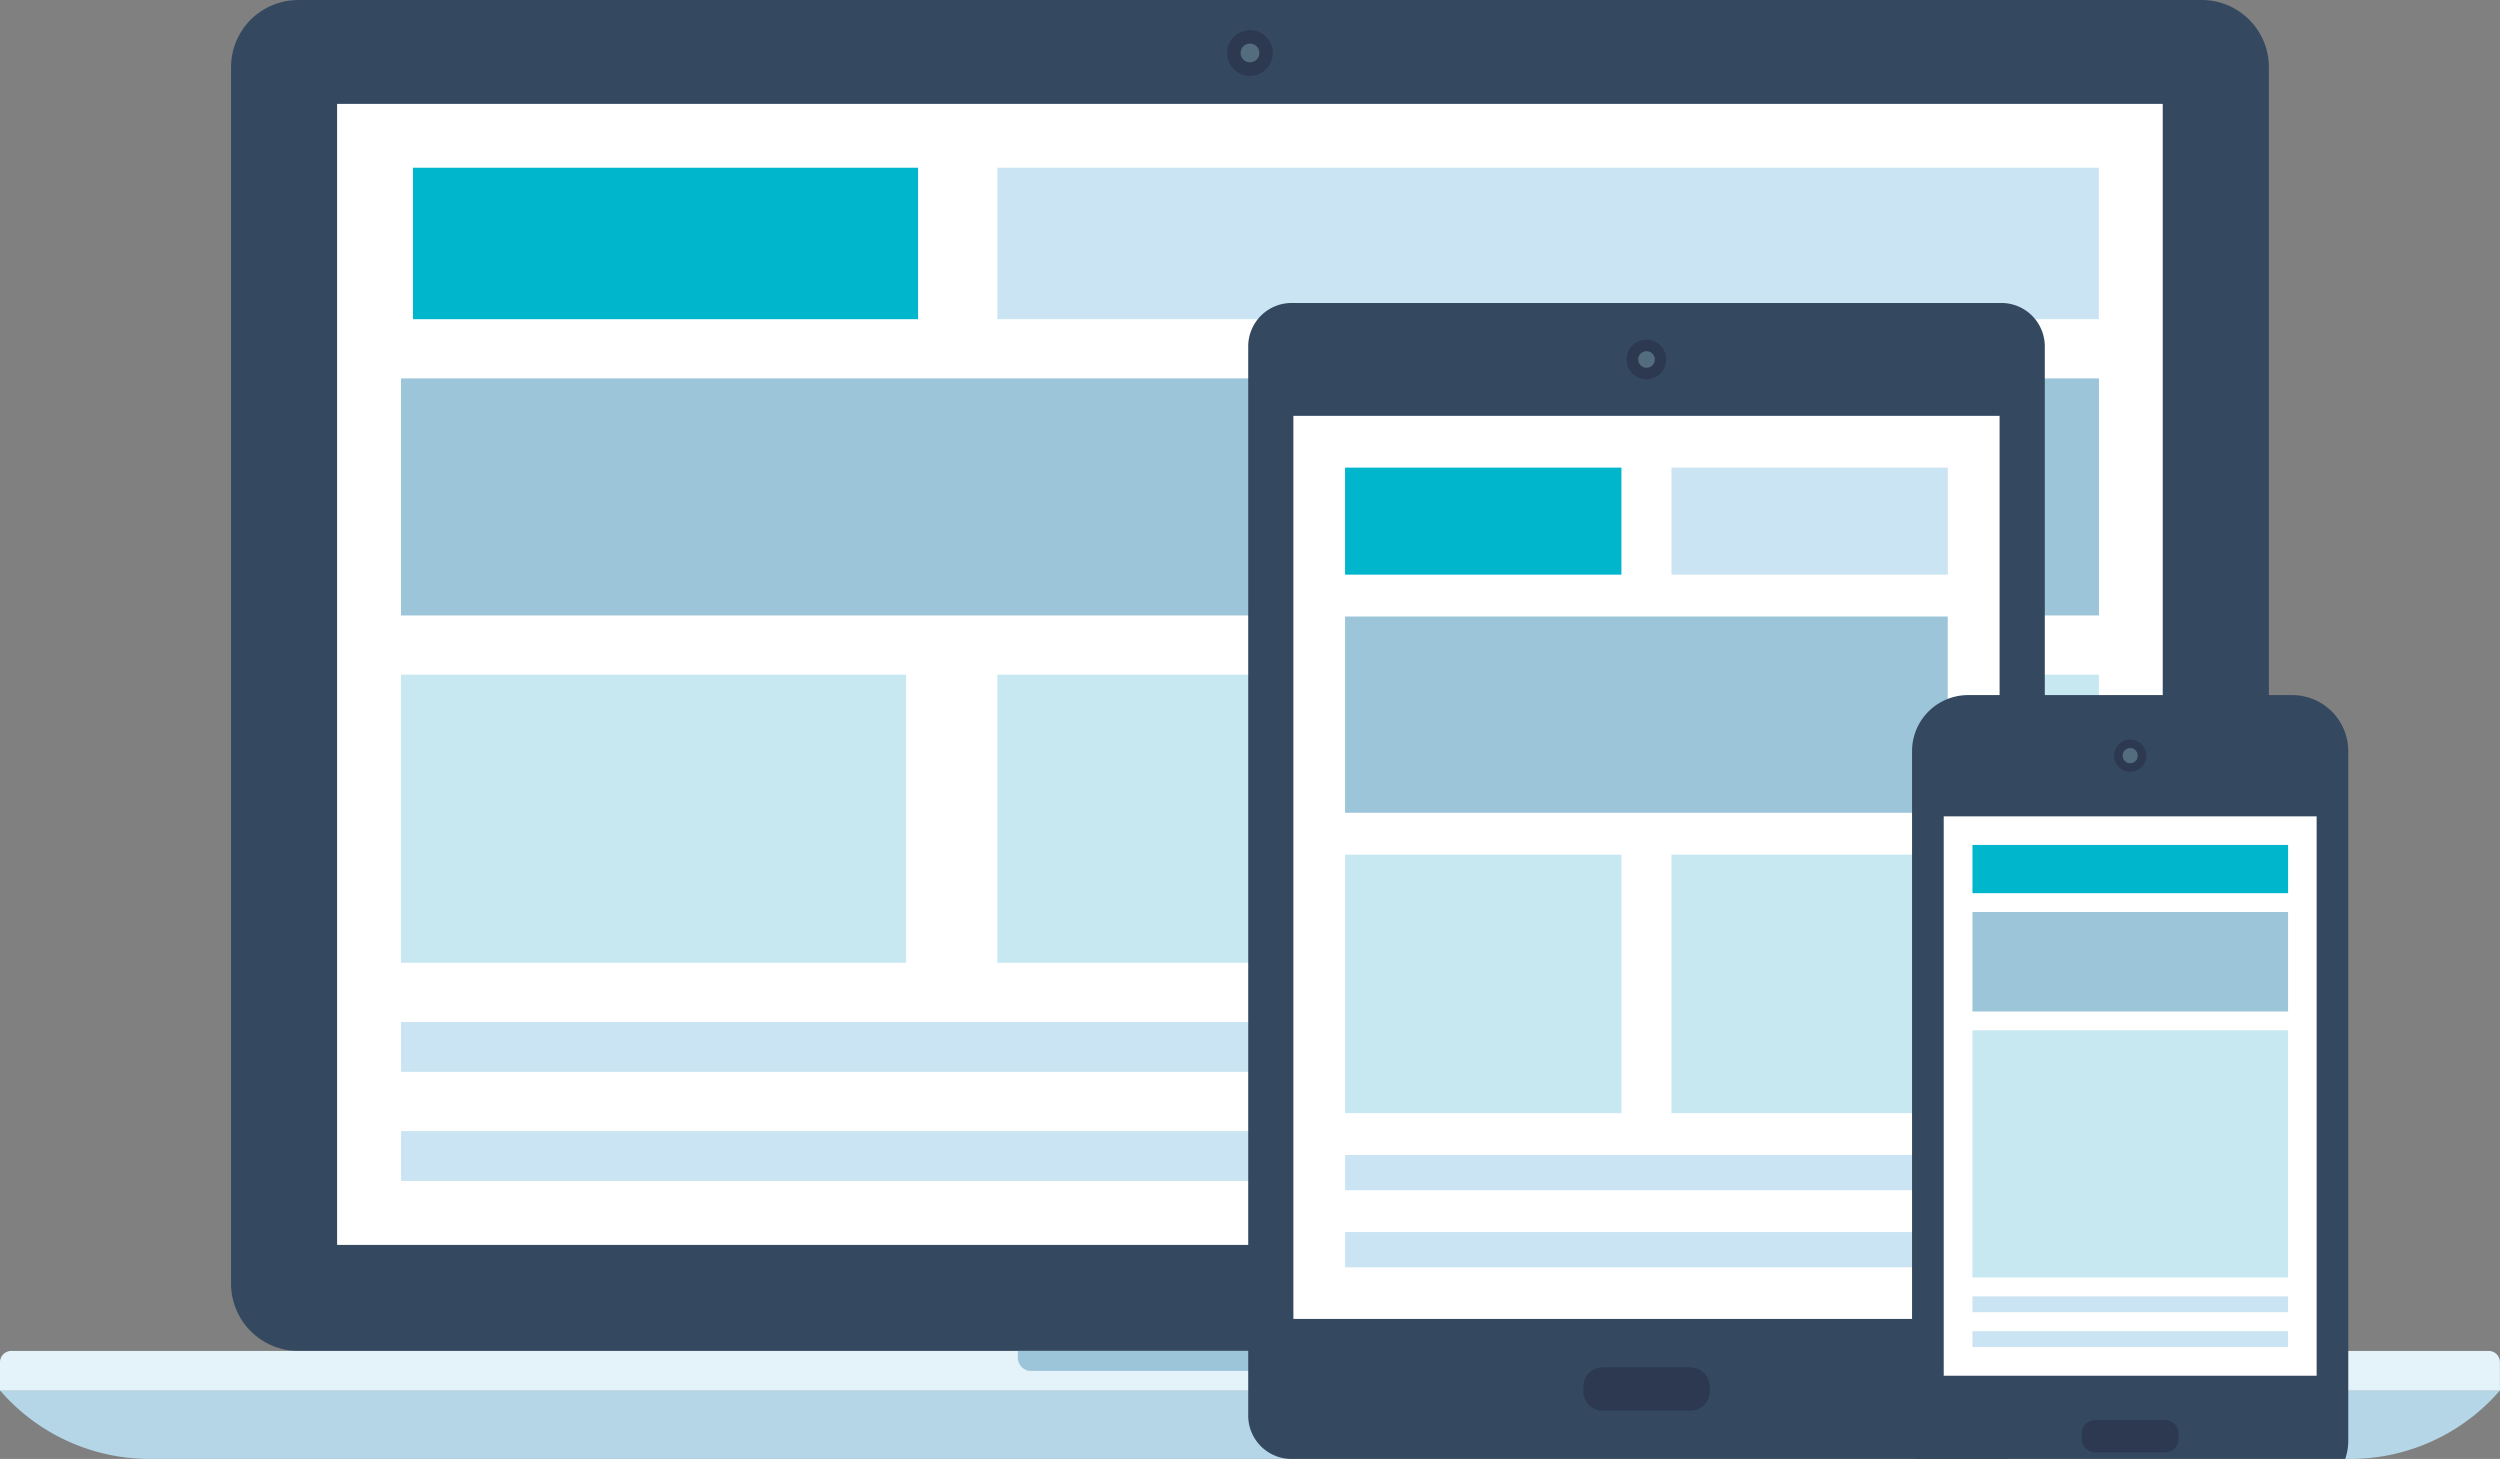
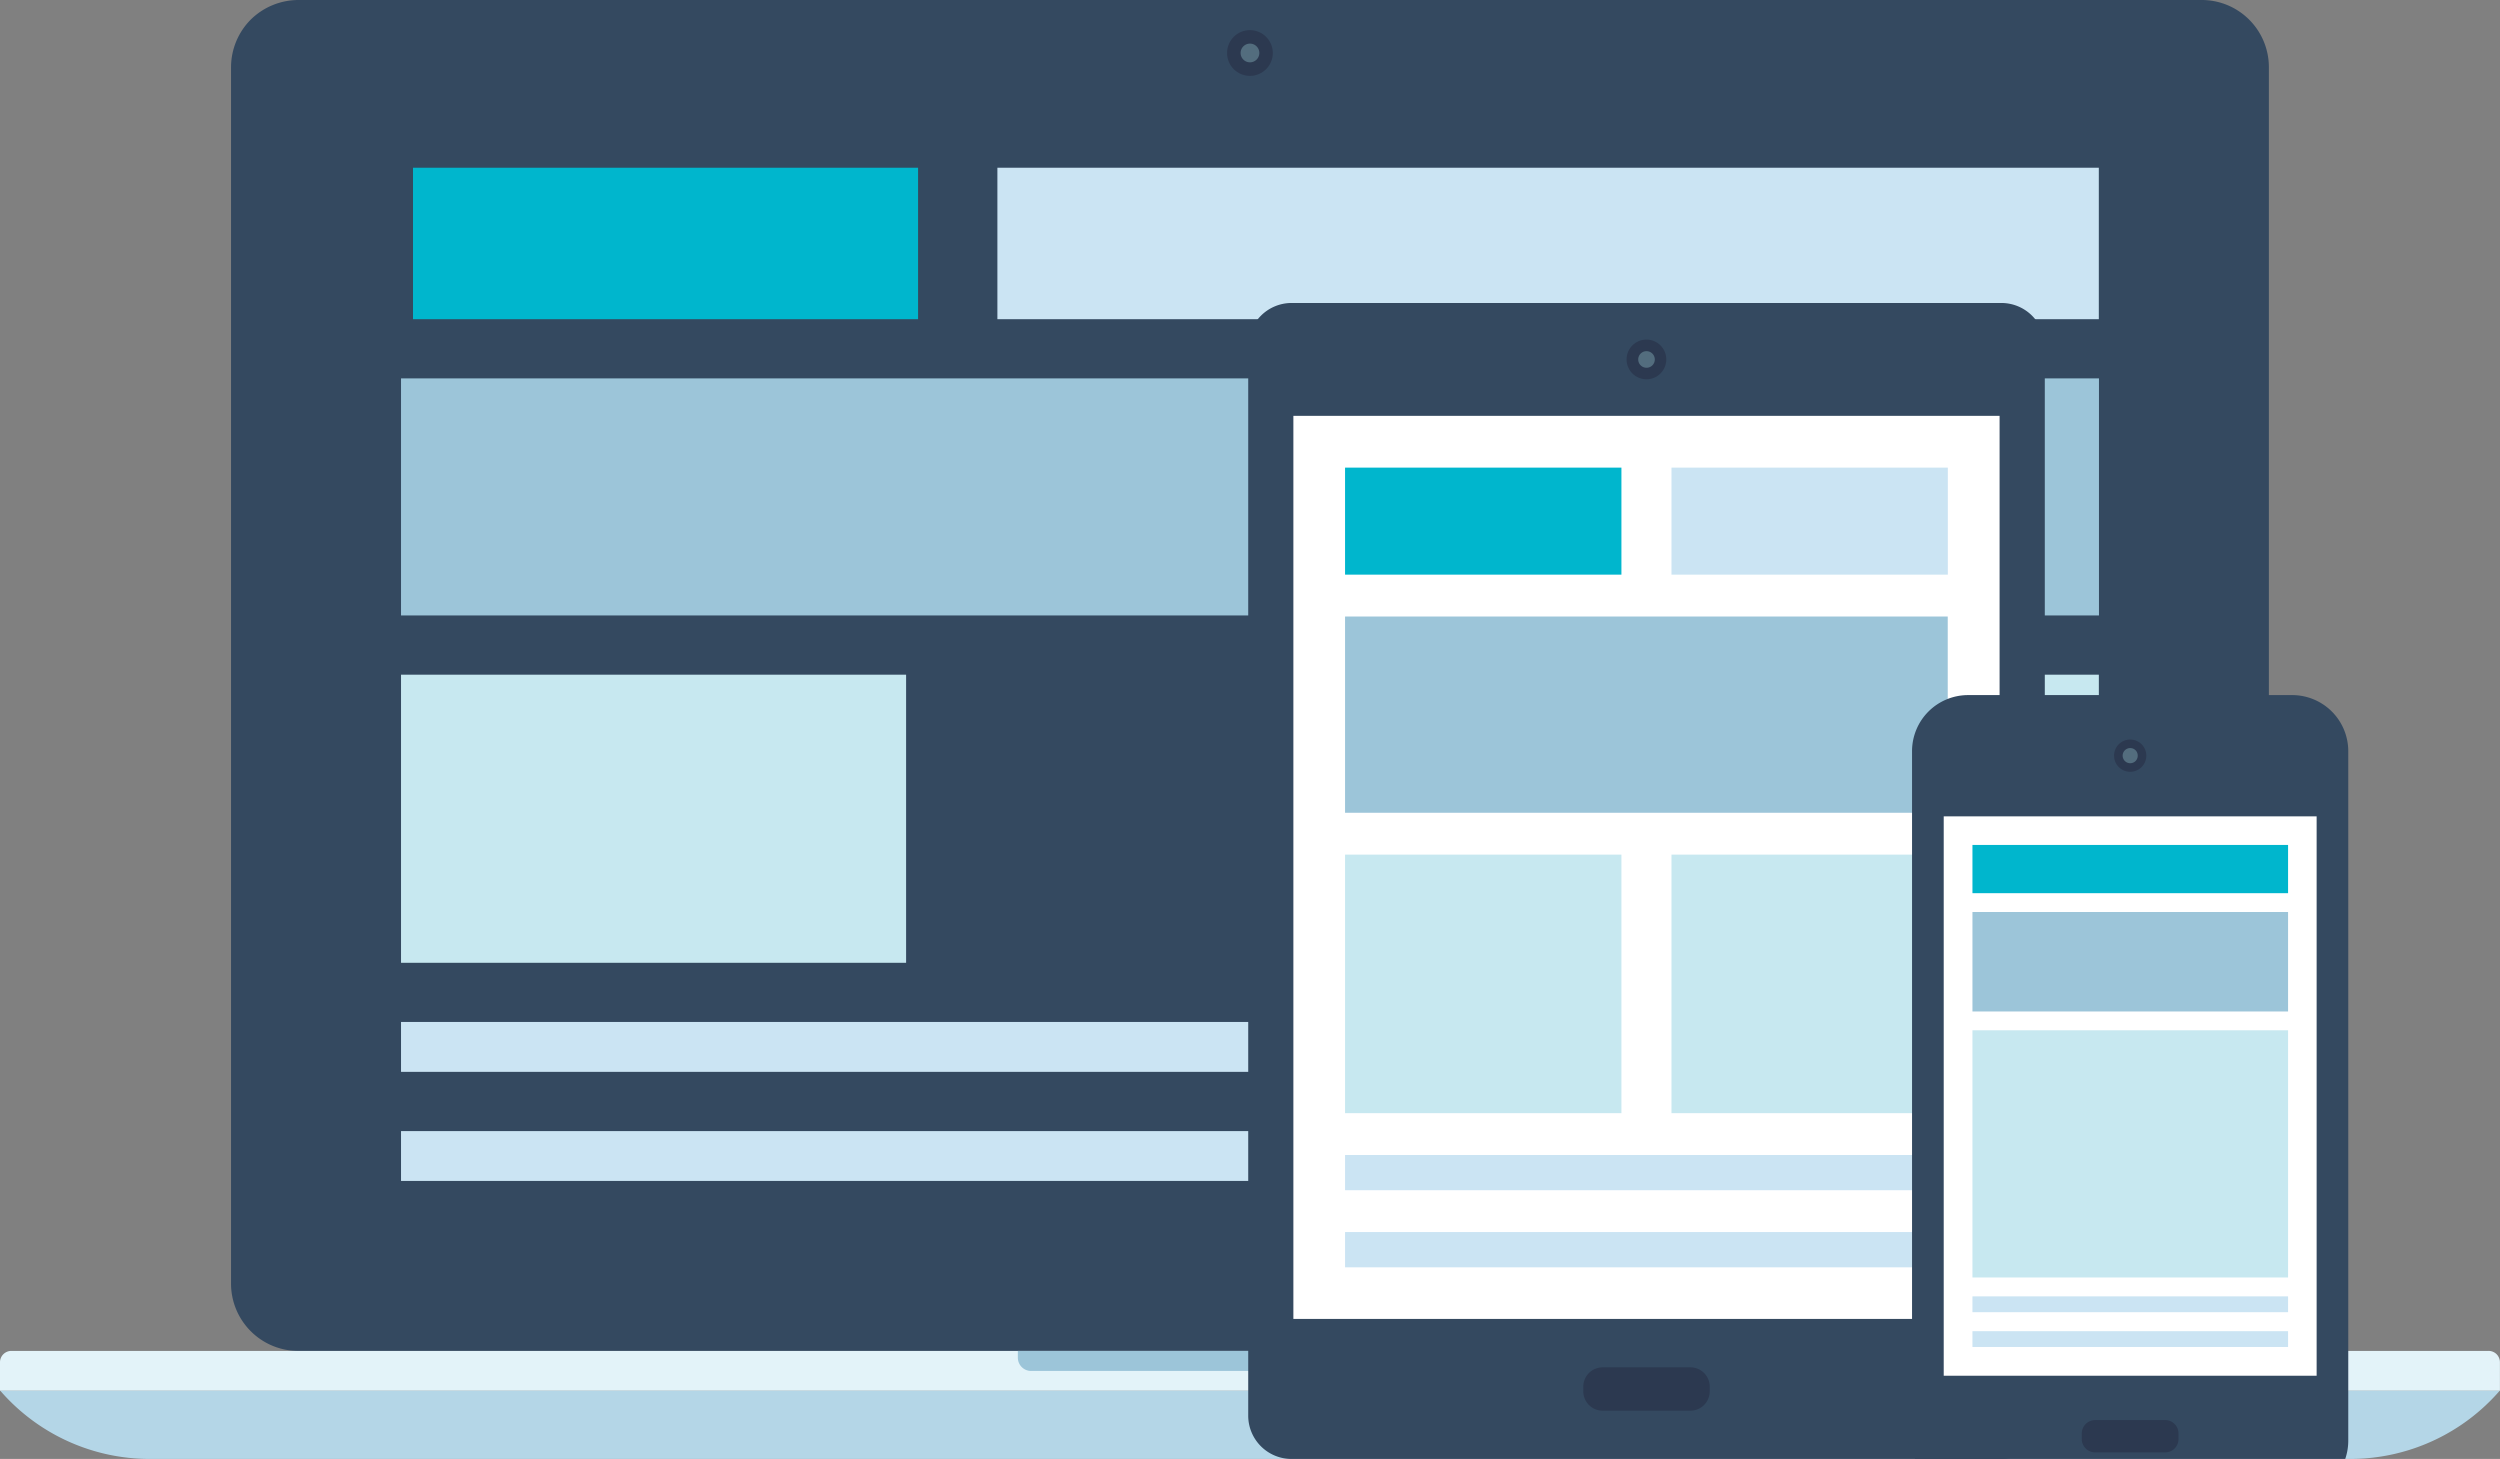
<svg xmlns="http://www.w3.org/2000/svg" id="Layer_1" data-name="Layer 1" viewBox="0 0 474 276.618">
  <rect x="0" y="0" width="474" height="276.618" fill="#808080" stroke="none" />
  <defs>
    <style>.cls-1{fill:none;}.cls-2{clip-path:url(#clip-path);}.cls-3{fill:#344960;}.cls-4{fill:#2c3950;}.cls-5{fill:#536d7e;}.cls-6{fill:#b4d6e7;}.cls-7{fill:#e3f3f9;}.cls-8{fill:#9cc5d9;}.cls-9{fill:#fff;}.cls-10{fill:#00b6cd;}.cls-11{fill:#cbe4f3;}.cls-12{fill:#c7e8f0;}</style>
    <clipPath id="clip-path">
      <rect class="cls-1" width="474" height="276.618" />
    </clipPath>
  </defs>
  <title>websites-responsive</title>
  <g class="cls-2">
    <g class="cls-2">
      <path class="cls-3" d="M430.179,243.349a12.778,12.778,0,0,1-12.786,12.787H56.591a12.762,12.762,0,0,1-12.786-12.787V12.772a12.849,12.849,0,0,1,3.725-9.044,12.931,12.931,0,0,1,9.061-3.729h360.802a12.74,12.74,0,0,1,12.786,12.773Z" />
      <path class="cls-4" d="M241.323,10.03a4.335,4.335,0,1,1-4.33-4.316,4.343,4.343,0,0,1,4.33,4.316" />
      <path class="cls-5" d="M238.769,10.044a1.774,1.774,0,1,1-3.548,0,1.774,1.774,0,0,1,3.548,0" />
      <path class="cls-6" d="M474,263.621a37.538,37.538,0,0,1-28.423,12.997H28.406A37.51,37.51,0,0,1,0,263.621Z" />
      <path class="cls-7" d="M473.986,263.654H0v-5.368a2.16,2.16,0,0,1,2.149-2.155H471.83a2.161,2.161,0,0,1,1.527.628,2.19,2.19,0,0,1,.629,1.527Z" />
      <path class="cls-8" d="M281.017,257.399a2.53,2.53,0,0,1-2.543,2.535h-82.961a2.52,2.52,0,0,1-2.529-2.535v-1.263H281.02l-.003,1.263" />
-       <rect class="cls-9" x="63.912" y="19.697" width="346.14" height="216.337" />
      <rect class="cls-10" x="78.305" y="31.802" width="95.762" height="28.717" />
      <rect class="cls-11" x="189.105" y="31.802" width="208.83" height="28.717" />
      <rect class="cls-11" x="76.034" y="193.764" width="321.93" height="9.459" />
      <rect class="cls-11" x="76.034" y="214.456" width="321.93" height="9.449" />
      <rect class="cls-12" x="76.034" y="127.921" width="95.762" height="54.625" />
-       <rect class="cls-12" x="189.105" y="127.921" width="95.764" height="54.625" />
      <rect class="cls-12" x="302.177" y="127.921" width="95.764" height="54.625" />
      <rect class="cls-8" x="76.034" y="71.743" width="321.93" height="44.946" />
      <path class="cls-3" d="M236.662,65.668a8.235,8.235,0,0,1,8.21-8.223h134.606a8.244,8.244,0,0,1,8.217,8.223v202.747a8.225,8.225,0,0,1-8.217,8.203H244.872a8.215,8.215,0,0,1-8.21-8.203Z" />
      <path class="cls-4" d="M303.853,267.466a3.669,3.669,0,0,1-3.66-3.661v-.896a3.666,3.666,0,0,1,3.66-3.66h16.664a3.659,3.659,0,0,1,3.647,3.66v.896a3.67,3.67,0,0,1-3.647,3.661Z" />
      <path class="cls-4" d="M312.165,71.912a3.763,3.763,0,0,1,0-7.526,3.763,3.763,0,1,1,0,7.526" />
      <path class="cls-5" d="M312.173,69.726a1.572,1.572,0,1,1,1.577-1.58,1.566,1.566,0,0,1-1.577,1.58" />
      <rect class="cls-9" x="245.225" y="78.845" width="133.896" height="171.223" />
      <rect class="cls-10" x="255.022" y="88.661" width="52.4" height="20.292" />
      <rect class="cls-11" x="316.912" y="88.661" width="52.397" height="20.292" />
      <rect class="cls-11" x="255.022" y="218.988" width="114.269" height="6.675" />
      <rect class="cls-11" x="255.022" y="233.596" width="114.269" height="6.687" />
      <rect class="cls-12" x="255.022" y="162.036" width="52.4" height="49.02" />
      <rect class="cls-12" x="316.912" y="162.036" width="52.397" height="49.02" />
      <rect class="cls-8" x="255.022" y="116.892" width="114.269" height="37.209" />
      <path class="cls-3" d="M373.115,283.796a10.628,10.628,0,0,1-10.592-10.607V142.392a10.637,10.637,0,0,1,10.592-10.603h61.524a10.637,10.637,0,0,1,10.592,10.603v130.799a10.632,10.632,0,0,1-10.592,10.606h-61.524Z" />
      <path class="cls-4" d="M413.043,272.846a2.524,2.524,0,0,1-2.524,2.529H397.233a2.55,2.55,0,0,1-2.533-2.529V271.78a2.562,2.562,0,0,1,2.533-2.537h13.286a2.534,2.534,0,0,1,2.524,2.537Z" />
      <path class="cls-4" d="M406.94,143.269a3.057,3.057,0,1,1-3.046-3.051,3.045,3.045,0,0,1,3.046,3.051" />
      <path class="cls-5" d="M405.313,143.269a1.416,1.416,0,0,1-1.422,1.437,1.436,1.436,0,1,1,0-2.872,1.415,1.415,0,0,1,1.422,1.435" />
      <rect class="cls-9" x="368.529" y="154.781" width="70.704" height="106.058" />
      <rect class="cls-10" x="373.977" y="160.202" width="59.841" height="9.146" />
      <rect class="cls-11" x="373.977" y="245.792" width="59.841" height="2.998" />
      <rect class="cls-11" x="373.977" y="252.391" width="59.841" height="2.997" />
      <rect class="cls-12" x="373.977" y="195.342" width="59.841" height="46.869" />
      <rect class="cls-8" x="373.977" y="172.916" width="59.841" height="18.859" />
    </g>
  </g>
</svg>